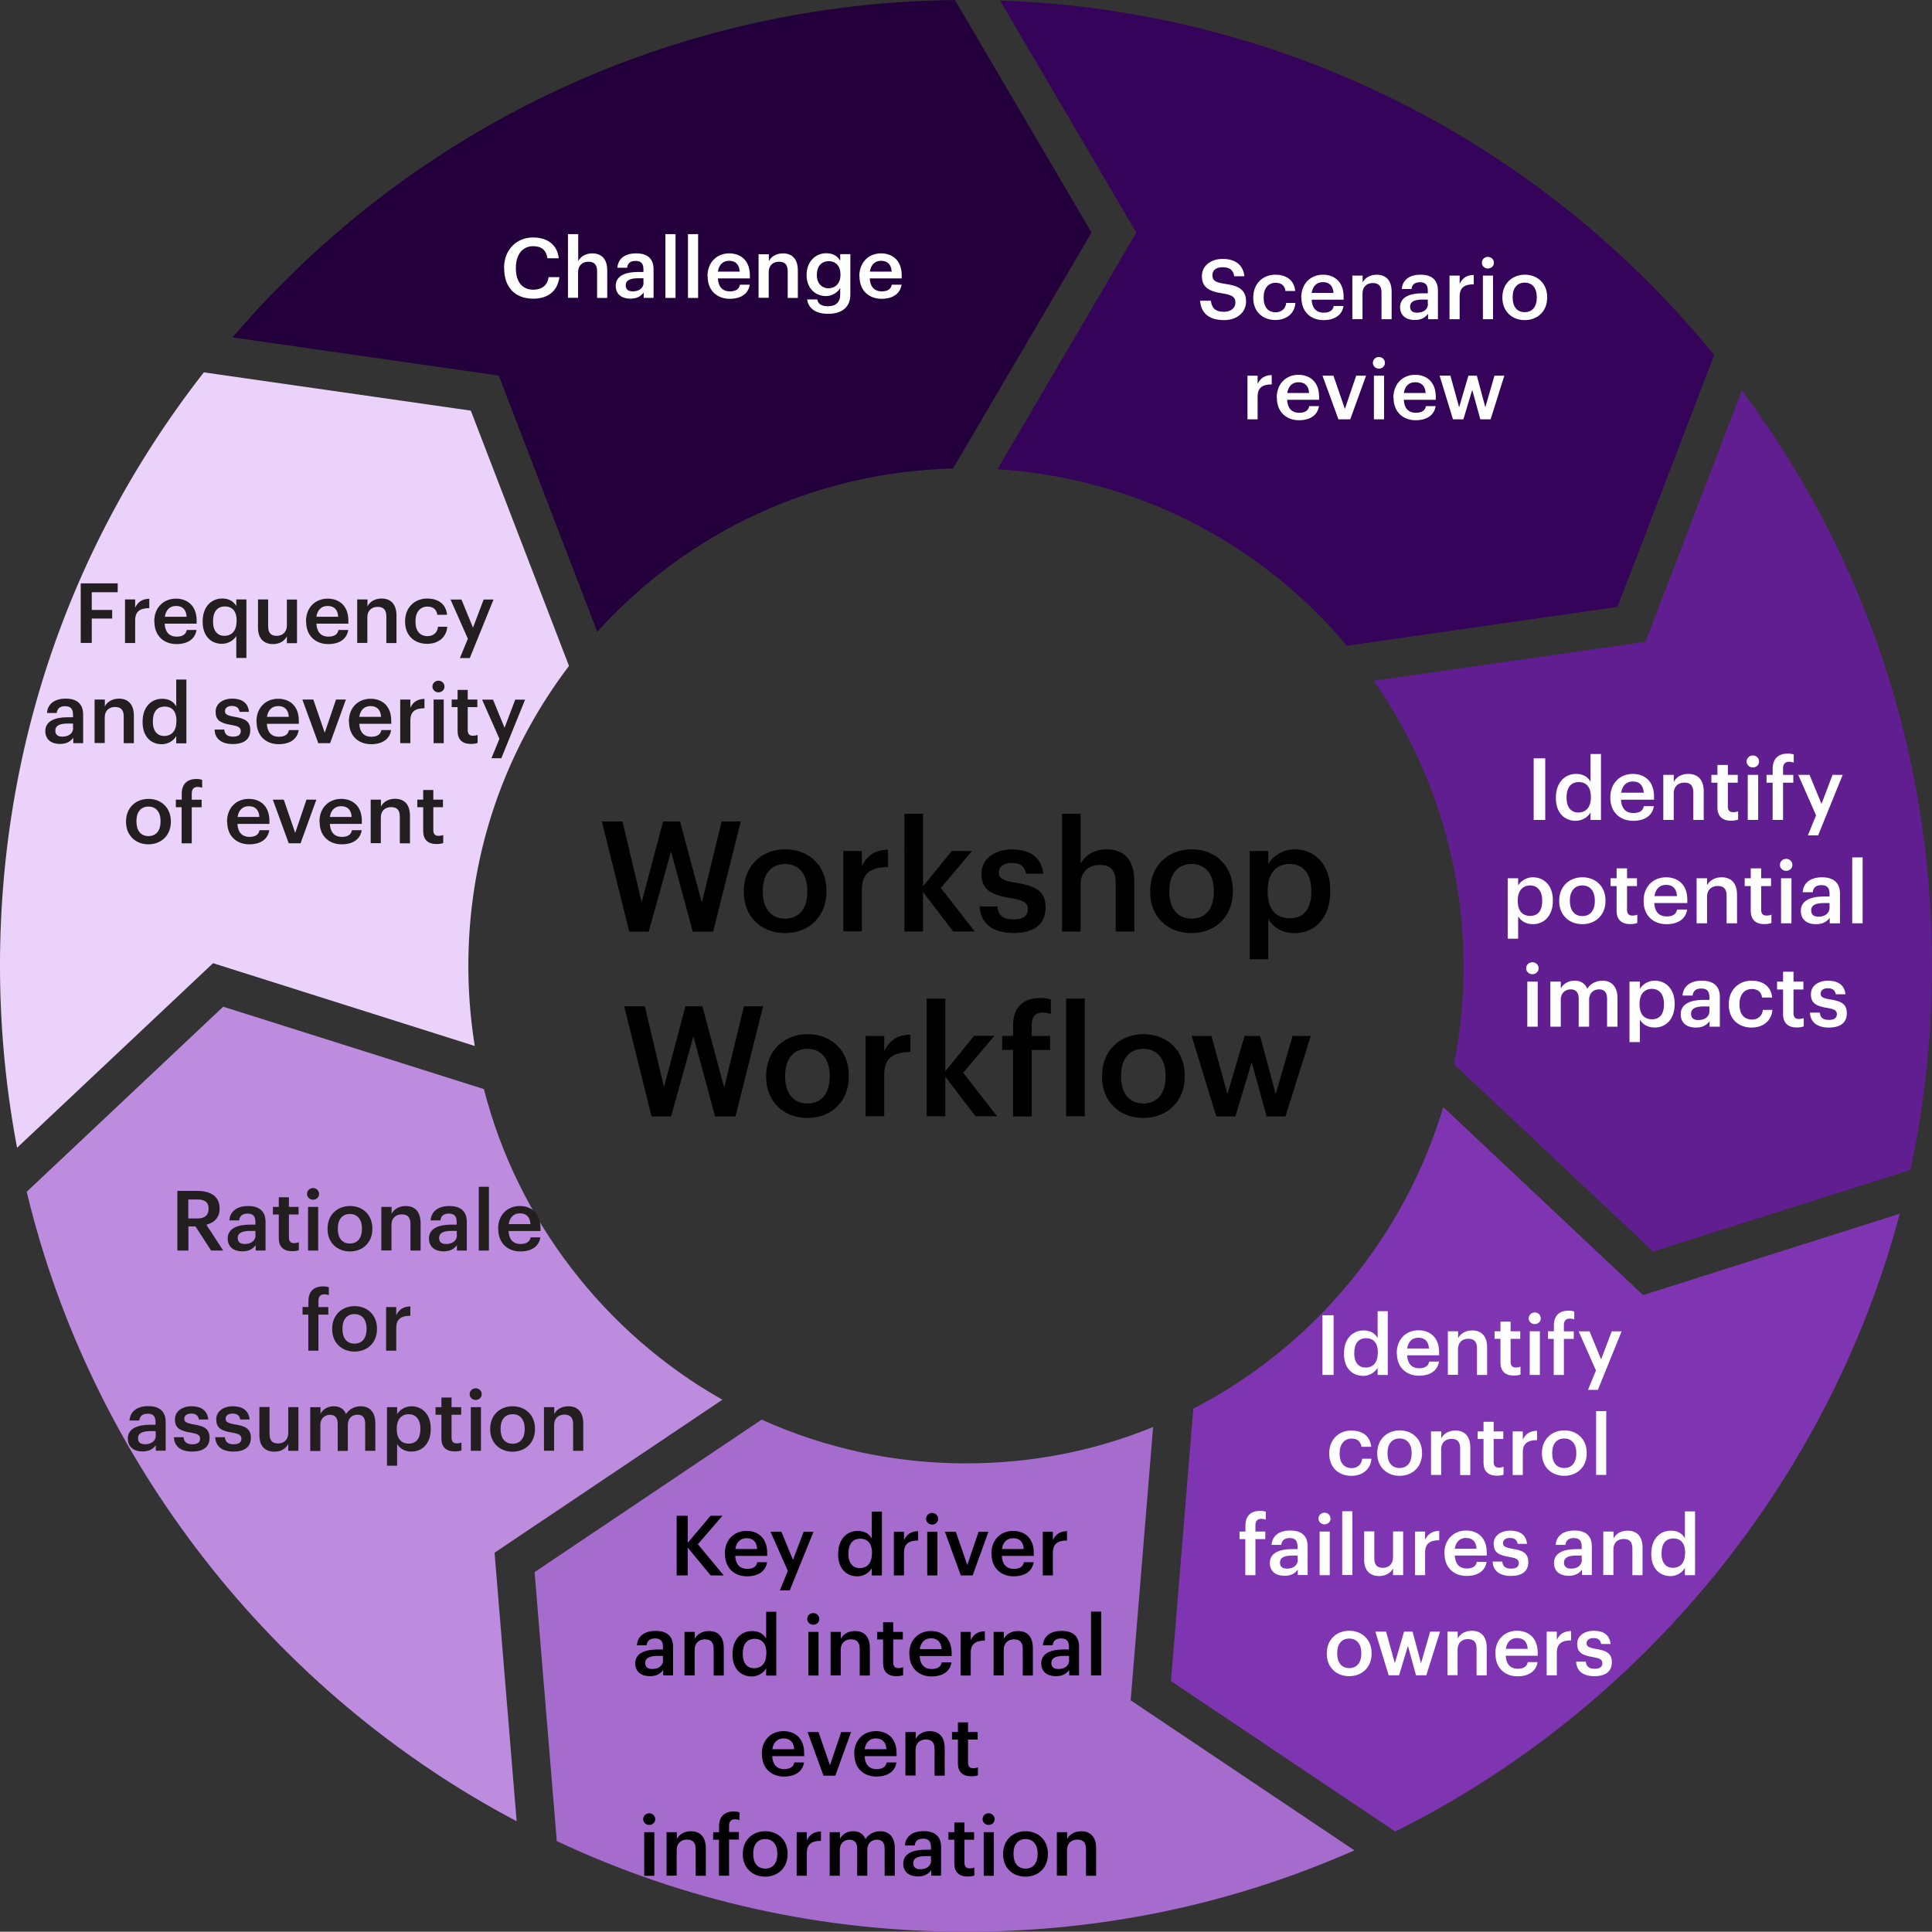
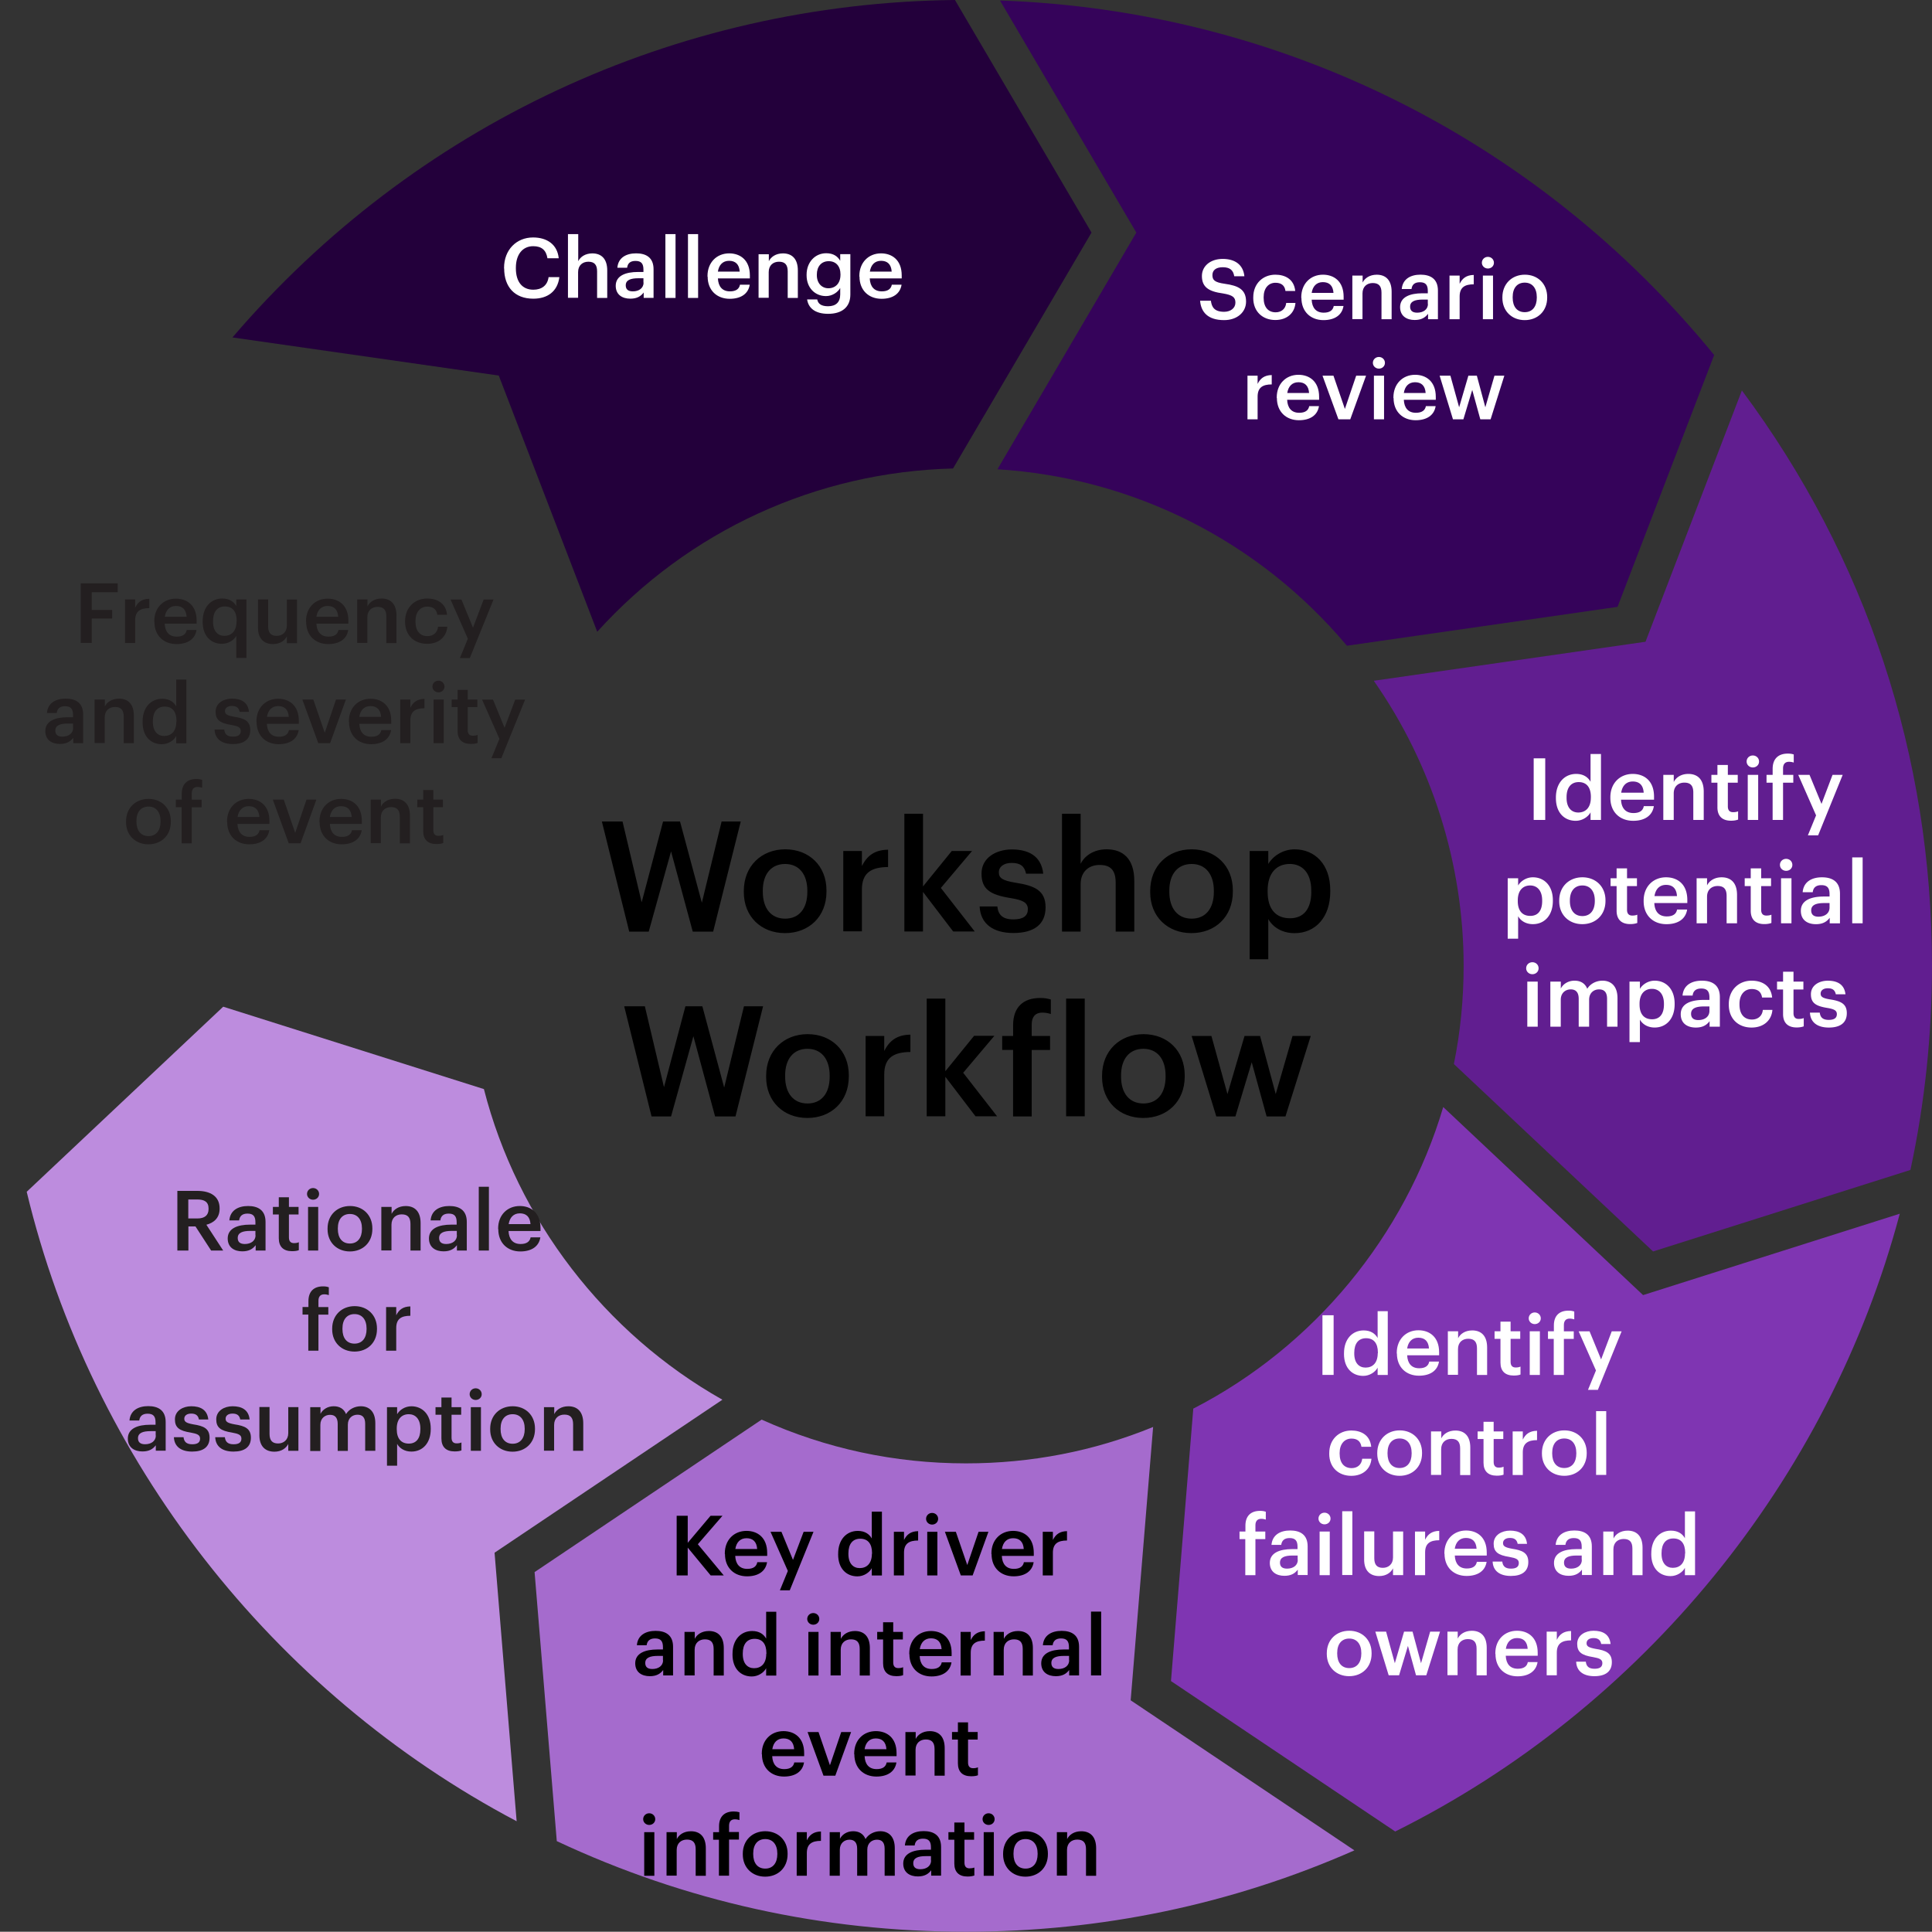
<svg xmlns="http://www.w3.org/2000/svg" id="Layer_1" data-name="Layer 1" viewBox="0 0 874.63 874.51">
  <rect x="0" y="0" width="874.63" height="874.51" fill="#333333" stroke="none" />
  <defs>
    <style>.cls-3{fill:#fff}.cls-8{fill:#231f20}</style>
  </defs>
  <path d="M743.09 402.36h3.55v22.36h-3.55v-22.36Z" class="cls-3" />
  <g>
    <path d="m609.66 292.34 122.61-17.61 43.75-114.01C695.78 62.47 578.86 4.59 452.71.23l61.71 105.06-62.87 107.15c61.48 3.84 118.25 32.37 158.17 79.84l-.06.06Z" style="fill:#35035a" />
    <path d="m788.57 176.76-43.64 113.77-123.01 17.66c26.32 37.65 40.68 82.92 40.68 129.06 0 14.93-1.45 29.87-4.42 44.45l90.18 84.84 116.5-36.9c6.51-30.22 9.76-61.24 9.76-92.39 0-95.06-29.69-184.78-86.06-260.49Z" style="fill:#611e90" />
    <path d="m540.22 637.61-10.11 123.42 101.51 68.1c112.09-55.72 196.4-159.21 228.42-279.67L743.83 586.3l-90.47-85.13c-17.32 58.4-58.63 108.49-113.08 136.49l-.06-.06Z" style="fill:#7f35b2" />
    <path d="M225.8 170.02 270.37 286c41.37-45.73 99.13-72.34 161.07-73.91l62.7-106.8L432.32 0C305.65 1.39 187.51 56.71 105.23 152.76l120.57 17.26Z" style="fill:#23003b" />
    <path d="m233.88 824.42-9.99-121.5 103.14-69.26c-53.23-30.04-92.86-81.47-107.96-140.62l-118.02-37.3-88.96 83.79c29.11 121.39 111.22 226.62 221.8 284.96v-.06Z" style="fill:#bd8cde" />
-     <path d="M92.33 168.51C31.9 245.91 0 338.71 0 437.26c0 27.66 2.61 55.26 7.73 82.34l88.73-83.56 118.48 37.48a227.886 227.886 0 0 1-2.91-36.2c0-49.62 15.75-96.52 45.56-135.85l-44.45-115.58-120.86-17.32.06-.06Z" style="fill:#ead2fb" />
    <path d="M522.09 645.98c-26.85 10.98-55.32 16.5-84.78 16.5-32.25 0-63.34-6.68-92.51-19.81L242.01 711.7l10.05 121.79c58.11 27.25 120.4 41.02 185.19 41.02 61.36 0 120.46-12.38 175.89-36.84l-101.28-67.93 10.17-123.83.06.06Z" style="fill:#a56bcd" />
    <path d="M272.35 371.89h9.47l8.66 36.61 9.7-36.61h7.67l9.88 36.78 8.95-36.78h8.66l-12.49 49.86h-9.24l-9.82-36.32-10.11 36.32h-8.83l-12.38-49.86h-.12ZM336.73 403.9v-.58c0-11.27 8.02-18.83 18.77-18.83s18.65 7.44 18.65 18.59v.58c0 11.39-8.02 18.77-18.77 18.77s-18.65-7.44-18.65-18.54Zm28.76-.17v-.46c0-7.5-3.78-12.14-10.05-12.14s-10.11 4.53-10.11 12.03v.58c0 7.44 3.72 12.14 10.11 12.14s10.05-4.65 10.05-12.14ZM381.76 385.25h8.43v6.8c2.32-4.59 5.69-7.32 11.85-7.38v7.84c-7.38.06-11.85 2.44-11.85 10.17v18.94h-8.43v-36.43.06ZM409.42 368.4h8.43v32.89l13.02-16.04h9.18l-14.12 16.73 15.34 19.7h-9.76l-13.66-17.9v17.9h-8.43V368.4ZM443.53 410.35h7.96c.41 3.72 2.32 5.87 7.26 5.87 4.53 0 6.57-1.63 6.57-4.65s-2.44-4.13-7.79-5c-9.65-1.51-13.19-4.24-13.19-11.1 0-7.32 6.86-10.92 13.66-10.92 7.44 0 13.36 2.79 14.29 10.98h-7.79c-.7-3.37-2.56-4.88-6.51-4.88-3.6 0-5.81 1.74-5.81 4.3s1.74 3.72 7.5 4.65c8.6 1.34 13.66 3.43 13.66 11.16s-5.23 11.62-14.58 11.62-14.93-4.3-15.28-12.09l.06.06ZM480.78 368.4h8.43v22.66c1.74-3.54 5.81-6.57 11.8-6.57 7.32 0 12.49 4.24 12.49 14.29v22.95h-8.43v-22.14c0-5.52-2.21-8.02-7.26-8.02-4.76 0-8.6 2.91-8.6 8.72v21.44h-8.43v-53.34ZM520.7 403.9v-.58c0-11.27 8.02-18.83 18.77-18.83s18.65 7.44 18.65 18.59v.58c0 11.39-8.02 18.77-18.77 18.77s-18.65-7.44-18.65-18.54Zm28.82-.17v-.46c0-7.5-3.78-12.14-10.05-12.14s-10.11 4.53-10.11 12.03v.58c0 7.44 3.72 12.14 10.11 12.14s10.05-4.65 10.05-12.14ZM565.73 385.25h8.43v5.87c2.03-3.49 6.57-6.62 11.91-6.62 9.12 0 16.15 6.74 16.15 18.54v.58c0 11.68-6.74 18.83-16.15 18.83-5.81 0-9.94-2.85-11.91-6.39v18.19h-8.43v-48.98Zm27.89 18.48v-.58c0-8.08-4.18-12.03-9.7-12.03-5.87 0-10.05 3.95-10.05 12.03v.58c0 8.14 3.95 11.97 10.11 11.97s9.65-4.18 9.65-11.97ZM282.46 455.56h9.47l8.66 36.61 9.7-36.61h7.67l9.88 36.78 8.95-36.78h8.66l-12.49 49.86h-9.24l-9.82-36.32-10.11 36.32h-8.83l-12.38-49.86h-.12ZM346.84 487.58V487c0-11.27 8.02-18.83 18.77-18.83s18.65 7.44 18.65 18.59v.58c0 11.39-8.02 18.77-18.77 18.77s-18.65-7.44-18.65-18.54Zm28.76-.18v-.46c0-7.5-3.78-12.14-10.05-12.14s-10.11 4.53-10.11 12.03v.58c0 7.44 3.72 12.14 10.11 12.14s10.05-4.65 10.05-12.14ZM391.87 468.98h8.43v6.8c2.32-4.59 5.69-7.32 11.85-7.38v7.84c-7.38.06-11.85 2.44-11.85 10.17v18.94h-8.43v-36.43.06ZM419.53 452.07h8.43v32.89l13.02-16.04h9.18l-14.12 16.73 15.34 19.7h-9.76l-13.66-17.9v17.9h-8.43v-53.28ZM458.64 475.32h-4.94v-6.33h4.94v-4.88c0-8.02 4.47-12.32 12.26-12.32 2.03 0 3.25.23 4.82.7v6.57c-.99-.35-2.32-.64-3.84-.64-3.43 0-4.82 2.21-4.82 5.35V469h8.31v6.33h-8.31v30.1h-8.43v-30.1ZM482.64 452.07h8.43v53.28h-8.43v-53.28ZM498.91 487.58V487c0-11.27 8.02-18.83 18.77-18.83s18.65 7.44 18.65 18.59v.58c0 11.39-8.02 18.77-18.77 18.77s-18.65-7.44-18.65-18.54Zm28.76-.18v-.46c0-7.5-3.78-12.14-10.05-12.14s-10.11 4.53-10.11 12.03v.58c0 7.44 3.72 12.14 10.11 12.14s10.05-4.65 10.05-12.14ZM539.41 468.98h9.01l7.26 26.32 7.73-26.32h7.03l7.09 26.32 7.61-26.32h8.25l-11.45 36.43h-8.54l-6.74-24.52-7.38 24.52h-8.66l-11.16-36.43h-.06Z" />
    <path d="M228.19 121.56v-.29c0-8.14 5.58-13.77 13.13-13.77 6.22 0 10.98 3.08 11.62 9.41h-5.11c-.58-3.6-2.56-5.46-6.45-5.46-4.76 0-7.84 3.72-7.84 9.76v.29c0 6.1 2.91 9.65 7.9 9.65 3.72 0 6.39-1.86 6.91-5.69h4.88c-.81 6.51-5.4 9.76-11.8 9.76-8.48 0-13.19-5.4-13.19-13.71l-.06.06ZM257.18 105.99h4.59v12.26c.93-1.92 3.14-3.54 6.39-3.54 3.95 0 6.74 2.32 6.74 7.73v12.43h-4.59v-12.03c0-2.96-1.22-4.36-3.95-4.36-2.56 0-4.65 1.57-4.65 4.71v11.62h-4.59v-28.88l.06.06ZM278.74 129.4c0-4.59 4.47-6.28 10.11-6.28h2.44v-1.05c0-2.67-.93-3.95-3.6-3.95-2.38 0-3.54 1.1-3.78 3.08h-4.42c.35-4.59 4.07-6.51 8.48-6.51s7.9 1.8 7.9 7.21v12.96h-4.47v-2.44c-1.28 1.69-3.02 2.79-6.04 2.79-3.6 0-6.62-1.74-6.62-5.87v.06Zm12.55-1.45v-1.98h-2.32c-3.49 0-5.69.81-5.69 3.2 0 1.69.93 2.73 3.2 2.73 2.79 0 4.88-1.45 4.88-4.01l-.06.06ZM301.23 105.99h4.59v28.88h-4.59v-28.88ZM311.45 105.99h4.59v28.88h-4.59v-28.88ZM320.29 125.22v-.29c0-6.1 4.18-10.23 9.82-10.23 4.88 0 9.36 2.91 9.36 9.99v1.34H325c.17 3.72 2.03 5.87 5.46 5.87 2.73 0 4.18-1.1 4.53-3.02h4.42c-.64 4.13-4.01 6.39-9.06 6.39-5.81 0-9.99-3.84-9.99-10.05h-.06Zm14.58-2.27c-.23-3.37-1.98-4.88-4.82-4.88s-4.59 1.86-5.06 4.88h9.88ZM343.47 115.11h4.59v3.14c.93-1.92 3.14-3.54 6.39-3.54 3.95 0 6.74 2.32 6.74 7.73v12.43h-4.59v-12.03c0-2.96-1.22-4.36-3.95-4.36-2.56 0-4.65 1.57-4.65 4.71v11.62h-4.59v-19.76l.06.06ZM365.38 135.56h4.59c.35 1.98 1.86 3.08 4.88 3.08 3.54 0 5.52-1.8 5.52-5.35v-2.91c-1.1 1.92-3.54 3.66-6.45 3.66-4.94 0-8.77-3.72-8.77-9.41v-.29c0-5.58 3.78-9.7 8.89-9.7 3.25 0 5.23 1.45 6.33 3.43v-3.02h4.59v18.3c0 5.81-3.95 8.72-10.05 8.72s-9.01-2.79-9.53-6.57v.06Zm15.11-11.04v-.29c0-3.72-2.03-5.99-5.35-5.99s-5.35 2.44-5.35 6.04v.29c0 3.66 2.27 5.93 5.23 5.93 3.2 0 5.46-2.27 5.46-6.04v.06ZM389.03 125.22v-.29c0-6.1 4.18-10.23 9.82-10.23 4.88 0 9.36 2.91 9.36 9.99v1.34h-14.47c.17 3.72 2.03 5.87 5.46 5.87 2.73 0 4.18-1.1 4.53-3.02h4.42c-.64 4.13-4.01 6.39-9.06 6.39-5.81 0-9.99-3.84-9.99-10.05h-.06Zm14.64-2.27c-.23-3.37-1.98-4.88-4.82-4.88s-4.59 1.86-5.06 4.88h9.88ZM543.36 136.15h4.82c.35 2.73 1.45 5 5.99 5 2.96 0 5.11-1.69 5.11-4.13s-1.22-3.43-5.64-4.18c-6.45-.87-9.53-2.85-9.53-7.9 0-4.42 3.78-7.73 9.41-7.73s9.3 2.67 9.82 7.84h-4.59c-.46-2.85-2.09-4.07-5.23-4.07s-4.65 1.45-4.65 3.54c0 2.21.93 3.31 5.58 3.95 6.33.87 9.65 2.67 9.65 8.08 0 4.71-3.95 8.37-9.94 8.37-7.38 0-10.46-3.66-10.87-8.77h.06ZM567.36 134.87v-.29c0-6.28 4.47-10.23 9.99-10.23 4.36 0 8.48 1.98 9.01 7.38h-4.42c-.35-2.67-2.09-3.72-4.53-3.72-3.14 0-5.35 2.44-5.35 6.51v.29c0 4.3 2.09 6.57 5.46 6.57 2.44 0 4.47-1.45 4.76-4.24h4.18c-.35 4.53-3.78 7.73-9.12 7.73-5.64 0-9.99-3.72-9.99-9.99ZM589.09 134.87v-.29c0-6.1 4.18-10.23 9.82-10.23 4.88 0 9.36 2.91 9.36 9.99v1.34H593.8c.17 3.72 2.03 5.87 5.46 5.87 2.73 0 4.18-1.1 4.53-3.02h4.42c-.64 4.13-4.01 6.39-9.06 6.39-5.81 0-9.99-3.84-9.99-10.05h-.06Zm14.59-2.27c-.23-3.37-1.98-4.88-4.82-4.88s-4.59 1.86-5.06 4.88h9.88ZM612.28 124.76h4.59v3.14c.93-1.92 3.14-3.54 6.39-3.54 3.95 0 6.74 2.32 6.74 7.73v12.43h-4.59v-12.03c0-2.96-1.22-4.36-3.95-4.36-2.56 0-4.65 1.57-4.65 4.71v11.62h-4.59V124.7l.06.06ZM633.83 139.05c0-4.59 4.47-6.28 10.11-6.28h2.44v-1.05c0-2.67-.93-3.95-3.6-3.95-2.38 0-3.54 1.1-3.78 3.08h-4.42c.41-4.59 4.07-6.51 8.48-6.51s7.9 1.8 7.9 7.21v12.96h-4.47v-2.44c-1.28 1.69-3.02 2.79-6.04 2.79-3.6 0-6.62-1.74-6.62-5.87v.06Zm12.55-1.45v-1.98h-2.32c-3.49 0-5.69.81-5.69 3.2 0 1.69.93 2.73 3.2 2.73 2.79 0 4.88-1.45 4.88-4.01l-.06.06ZM656.2 124.76h4.59v3.72c1.22-2.5 3.08-3.95 6.39-4.01v4.24c-4.01 0-6.39 1.34-6.39 5.52v10.28h-4.59v-19.76ZM670.85 118.95c0-1.51 1.22-2.67 2.73-2.67s2.73 1.16 2.73 2.67-1.22 2.61-2.73 2.61-2.73-1.16-2.73-2.61Zm.46 5.81h4.59v19.76h-4.59v-19.76ZM680.14 134.87v-.29c0-6.1 4.36-10.23 10.17-10.23s10.11 4.07 10.11 10.11v.29c0 6.16-4.36 10.17-10.17 10.17s-10.11-4.07-10.11-10.05Zm15.58-.06v-.29c0-4.07-2.03-6.57-5.46-6.57s-5.46 2.44-5.46 6.51v.29c0 4.07 1.98 6.57 5.46 6.57s5.46-2.56 5.46-6.57v.06ZM564.74 170.08h4.59v3.72c1.22-2.5 3.08-3.95 6.39-4.01v4.24c-4.01 0-6.39 1.34-6.39 5.52v10.28h-4.59v-19.76ZM577.99 180.19v-.29c0-6.1 4.18-10.23 9.82-10.23 4.88 0 9.36 2.91 9.36 9.99V181H582.7c.17 3.72 2.03 5.87 5.46 5.87 2.73 0 4.18-1.1 4.53-3.02h4.42c-.64 4.13-4.01 6.39-9.06 6.39-5.81 0-9.99-3.84-9.99-10.05H578Zm14.64-2.27c-.23-3.37-1.98-4.88-4.82-4.88s-4.59 1.86-5.06 4.88h9.88ZM598.79 170.08h4.88l5.17 15.05 5.11-15.05h4.47l-7.15 19.76h-5.35l-7.21-19.76h.06ZM621.51 164.27c0-1.51 1.22-2.67 2.73-2.67s2.73 1.16 2.73 2.67-1.22 2.61-2.73 2.61-2.73-1.16-2.73-2.61Zm.47 5.81h4.59v19.76h-4.59v-19.76ZM630.81 180.19v-.29c0-6.1 4.18-10.23 9.82-10.23 4.88 0 9.36 2.91 9.36 9.99V181h-14.47c.17 3.72 2.03 5.87 5.46 5.87 2.73 0 4.18-1.1 4.53-3.02h4.42c-.64 4.13-4.01 6.39-9.06 6.39-5.81 0-9.99-3.84-9.99-10.05h-.06Zm14.59-2.27c-.23-3.37-1.98-4.88-4.82-4.88s-4.59 1.86-5.06 4.88h9.88ZM651.73 170.08h4.88l3.95 14.29 4.18-14.29h3.84l3.84 14.29 4.13-14.29h4.47l-6.22 19.76h-4.65l-3.66-13.31-4.01 13.31h-4.71l-6.04-19.76ZM598.68 595.42h5.06v27.02h-5.06v-27.02ZM608.44 612.86v-.29c0-6.28 3.72-10.28 8.89-10.28 3.2 0 5.23 1.45 6.33 3.43v-12.14h4.59v28.88h-4.59v-3.31c-1.05 1.98-3.6 3.72-6.51 3.72-4.94 0-8.72-3.49-8.72-9.94v-.06Zm15.34-.24v-.29c0-4.36-1.98-6.51-5.35-6.51s-5.35 2.32-5.35 6.62v.29c0 4.36 2.21 6.39 5.11 6.39 3.2 0 5.52-2.09 5.52-6.51h.06ZM632.32 612.74v-.29c0-6.1 4.18-10.23 9.82-10.23 4.88 0 9.36 2.91 9.36 9.99v1.34h-14.47c.17 3.72 2.03 5.87 5.46 5.87 2.73 0 4.18-1.1 4.53-3.02h4.42c-.64 4.13-4.01 6.39-9.06 6.39-5.81 0-9.99-3.84-9.99-10.05h-.06Zm14.59-2.27c-.23-3.37-1.98-4.88-4.82-4.88s-4.59 1.86-5.06 4.88h9.88ZM655.51 602.69h4.59v3.14c.93-1.92 3.14-3.54 6.39-3.54 3.95 0 6.74 2.32 6.74 7.73v12.43h-4.59v-12.03c0-2.96-1.22-4.36-3.95-4.36-2.56 0-4.65 1.57-4.65 4.71v11.62h-4.59v-19.76l.06.06ZM679.27 616.92v-10.81h-2.67v-3.43h2.67v-4.36h4.59v4.36h4.36v3.43h-4.36v10.4c0 1.74.81 2.56 2.27 2.56.93 0 1.57-.12 2.21-.41v3.6c-.7.29-1.69.46-3.08.46-3.95 0-5.99-2.09-5.99-5.87v.06ZM692.06 596.82c0-1.51 1.22-2.67 2.73-2.67s2.73 1.16 2.73 2.67-1.22 2.61-2.73 2.61-2.73-1.16-2.73-2.61Zm.46 5.87h4.59v19.76h-4.59v-19.76ZM703.45 606.12h-2.67v-3.43h2.67v-2.67c0-4.36 2.44-6.68 6.62-6.68 1.1 0 1.8.12 2.61.41v3.54c-.52-.17-1.22-.35-2.09-.35-1.86 0-2.61 1.22-2.61 2.91v2.85h4.47v3.43h-4.47v16.33h-4.59v-16.33h.06ZM722.5 620.41l-7.84-17.72h4.94l5.23 12.73 4.82-12.73h4.47l-10.75 26.5h-4.47l3.6-8.77ZM601.76 658.12v-.29c0-6.28 4.47-10.23 9.99-10.23 4.36 0 8.48 1.98 9.01 7.38h-4.42c-.41-2.67-2.09-3.72-4.53-3.72-3.14 0-5.35 2.44-5.35 6.51v.29c0 4.3 2.09 6.57 5.46 6.57 2.44 0 4.47-1.45 4.76-4.24h4.18c-.35 4.53-3.78 7.73-9.12 7.73-5.69 0-9.99-3.72-9.99-9.99ZM623.49 658.06v-.29c0-6.1 4.36-10.23 10.17-10.23s10.11 4.07 10.11 10.11v.29c0 6.16-4.36 10.17-10.17 10.17s-10.11-4.07-10.11-10.05Zm15.57-.05v-.23c0-4.07-2.03-6.57-5.46-6.57s-5.46 2.44-5.46 6.51v.29c0 4.07 1.98 6.57 5.46 6.57s5.46-2.56 5.46-6.57ZM647.89 648.01h4.59v3.14c.93-1.92 3.14-3.54 6.39-3.54 3.95 0 6.74 2.32 6.74 7.73v12.43h-4.59v-12.03c0-2.96-1.22-4.36-3.95-4.36-2.56 0-4.65 1.57-4.65 4.71v11.62h-4.59v-19.76l.06.06ZM671.6 662.25v-10.81h-2.67v-3.43h2.67v-4.36h4.59v4.36h4.36v3.43h-4.36v10.4c0 1.74.81 2.56 2.27 2.56.93 0 1.57-.12 2.21-.41v3.6c-.7.29-1.69.46-3.08.46-3.95 0-5.99-2.09-5.99-5.87v.06ZM684.79 648.01h4.59v3.72c1.22-2.5 3.08-3.95 6.45-4.01v4.24c-4.01 0-6.45 1.34-6.45 5.52v10.28h-4.59V648ZM698.04 658.06v-.29c0-6.1 4.36-10.23 10.17-10.23s10.11 4.07 10.11 10.11v.29c0 6.16-4.36 10.17-10.17 10.17s-10.11-4.07-10.11-10.05Zm15.57-.05v-.23c0-4.07-2.03-6.57-5.46-6.57s-5.46 2.44-5.46 6.51v.29c0 4.07 1.98 6.57 5.46 6.57s5.46-2.56 5.46-6.57ZM722.56 638.83h4.59v28.88h-4.59v-28.88ZM563.81 696.76h-2.67v-3.43h2.67v-2.67c0-4.36 2.44-6.68 6.62-6.68 1.1 0 1.8.12 2.61.41v3.54c-.52-.17-1.22-.35-2.09-.35-1.86 0-2.61 1.22-2.61 2.91v2.85h4.47v3.43h-4.47v16.33h-4.59v-16.33h.06ZM574.85 707.57c0-4.59 4.47-6.28 10.11-6.28h2.44v-1.05c0-2.67-.93-3.95-3.6-3.95-2.38 0-3.54 1.16-3.78 3.08h-4.42c.41-4.59 4.07-6.51 8.48-6.51s7.9 1.8 7.9 7.21v12.96h-4.47v-2.44c-1.28 1.69-3.02 2.79-6.04 2.79-3.6 0-6.62-1.74-6.62-5.87v.06Zm12.61-1.39v-1.98h-2.32c-3.49 0-5.69.81-5.69 3.2 0 1.69.93 2.73 3.2 2.73 2.79 0 4.88-1.45 4.88-4.01l-.06.06ZM596.88 687.47c0-1.51 1.22-2.67 2.73-2.67s2.73 1.16 2.73 2.67-1.22 2.61-2.73 2.61-2.73-1.16-2.73-2.61Zm.52 5.86h4.59v19.76h-4.59v-19.76ZM607.63 684.15h4.59v28.88h-4.59v-28.88ZM617.56 705.94v-12.67h4.59v12.14c0 2.96 1.22 4.36 3.89 4.36 2.44 0 4.59-1.57 4.59-4.71v-11.74h4.59v19.76h-4.59V710c-.99 1.92-3.08 3.49-6.28 3.49-3.89 0-6.8-2.21-6.8-7.5v-.06ZM640.57 693.33h4.59v3.72c1.22-2.5 3.08-3.95 6.39-4.01v4.24c-4.01 0-6.39 1.34-6.39 5.52v10.28h-4.59v-19.76ZM653.88 703.39v-.29c0-6.1 4.18-10.23 9.82-10.23 4.88 0 9.36 2.91 9.36 9.99v1.34h-14.47c.17 3.72 2.03 5.87 5.46 5.87 2.73 0 4.18-1.1 4.53-3.02H673c-.64 4.13-4.01 6.39-9.06 6.39-5.81 0-9.99-3.84-9.99-10.05h-.06Zm14.58-2.27c-.23-3.37-1.98-4.88-4.82-4.88s-4.59 1.86-5.06 4.88h9.88ZM675.79 706.93h4.3c.23 1.98 1.22 3.2 3.95 3.2 2.44 0 3.54-.87 3.54-2.56s-1.34-2.21-4.24-2.73c-5.23-.81-7.15-2.32-7.15-5.99 0-3.95 3.72-5.93 7.38-5.93 4.07 0 7.26 1.51 7.73 5.99h-4.24c-.35-1.8-1.39-2.67-3.49-2.67-1.98 0-3.14.93-3.14 2.32s.93 1.98 4.07 2.56c4.65.7 7.38 1.86 7.38 6.04s-2.85 6.28-7.9 6.28-8.08-2.32-8.25-6.51h.06ZM703.5 707.57c0-4.59 4.47-6.28 10.11-6.28h2.44v-1.05c0-2.67-.93-3.95-3.6-3.95-2.38 0-3.54 1.16-3.78 3.08h-4.42c.41-4.59 4.07-6.51 8.48-6.51s7.9 1.8 7.9 7.21v12.96h-4.47v-2.44c-1.28 1.69-3.02 2.79-6.04 2.79-3.6 0-6.62-1.74-6.62-5.87v.06Zm12.55-1.39v-1.98h-2.32c-3.49 0-5.69.81-5.69 3.2 0 1.69.93 2.73 3.2 2.73 2.79 0 4.88-1.45 4.88-4.01l-.06.06ZM725.87 693.33h4.59v3.14c.93-1.92 3.14-3.54 6.39-3.54 3.95 0 6.74 2.32 6.74 7.73v12.43H739v-12.03c0-2.96-1.22-4.36-3.95-4.36-2.56 0-4.65 1.57-4.65 4.71v11.62h-4.59v-19.76l.06.06ZM747.55 703.5v-.29c0-6.28 3.72-10.28 8.89-10.28 3.2 0 5.23 1.45 6.33 3.43v-12.14h4.59v28.88h-4.59v-3.31c-1.05 1.98-3.6 3.72-6.51 3.72-4.94 0-8.72-3.49-8.72-9.94v-.06Zm15.34-.23v-.29c0-4.36-1.98-6.51-5.35-6.51s-5.35 2.32-5.35 6.62v.29c0 4.36 2.21 6.39 5.11 6.39 3.2 0 5.52-2.09 5.52-6.51h.06ZM600.65 748.71v-.29c0-6.1 4.36-10.17 10.17-10.17s10.11 4.07 10.11 10.11v.29c0 6.16-4.36 10.17-10.17 10.17s-10.11-4.07-10.11-10.05v-.06Zm15.63-.06v-.29c0-4.07-2.03-6.57-5.46-6.57s-5.46 2.44-5.46 6.51v.29c0 4.07 1.98 6.57 5.46 6.57s5.46-2.56 5.46-6.57v.06ZM622.62 738.66h4.88l3.95 14.29 4.18-14.29h3.84l3.84 14.29 4.13-14.29h4.47l-6.22 19.76h-4.65l-3.66-13.31-4.01 13.31h-4.71l-6.04-19.76ZM655.33 738.66h4.59v3.14c.93-1.92 3.14-3.54 6.39-3.54 3.95 0 6.74 2.32 6.74 7.73v12.43h-4.59v-12.03c0-2.96-1.22-4.36-3.95-4.36-2.56 0-4.65 1.57-4.65 4.71v11.62h-4.59V738.6l.06.06ZM676.95 748.71v-.29c0-6.1 4.18-10.17 9.82-10.17 4.88 0 9.36 2.91 9.36 9.99v1.34h-14.47c.17 3.72 2.03 5.87 5.46 5.87 2.73 0 4.18-1.1 4.53-3.02h4.42c-.64 4.13-4.01 6.45-9.06 6.45-5.81 0-9.99-3.84-9.99-10.05l-.06-.12Zm14.64-2.27c-.23-3.37-1.98-4.88-4.82-4.88s-4.59 1.86-5.06 4.88h9.88ZM700.19 738.66h4.59v3.72c1.22-2.5 3.08-3.95 6.45-4.01v4.24c-4.01 0-6.45 1.34-6.45 5.52v10.28h-4.59v-19.76ZM713.61 752.26h4.3c.23 1.98 1.22 3.2 3.95 3.2 2.44 0 3.54-.87 3.54-2.56s-1.34-2.21-4.24-2.73c-5.23-.81-7.15-2.32-7.15-5.99 0-3.95 3.72-5.93 7.38-5.93 4.07 0 7.26 1.51 7.73 5.99h-4.24c-.35-1.8-1.39-2.67-3.49-2.67-1.98 0-3.14.93-3.14 2.32s.93 1.98 4.07 2.56c4.65.7 7.38 1.86 7.38 6.04s-2.85 6.33-7.9 6.33-8.08-2.32-8.25-6.51l.06-.06Z" class="cls-3" />
    <path d="M306.34 686.19h5v12.26l10.34-12.26h5.4l-11.16 12.9 11.74 14.12h-5.93l-10.4-12.61v12.61h-5v-27.02ZM328.13 703.5v-.29c0-6.1 4.18-10.17 9.82-10.17 4.88 0 9.36 2.91 9.36 9.99v1.34h-14.47c.17 3.72 2.03 5.87 5.46 5.87 2.73 0 4.18-1.1 4.53-3.02h4.42c-.64 4.13-4.01 6.39-9.06 6.39-5.81 0-9.99-3.84-9.99-10.05l-.06-.06Zm14.64-2.26c-.23-3.37-1.98-4.88-4.82-4.88s-4.59 1.86-5.06 4.88h9.88ZM356.66 711.17l-7.84-17.72h4.94l5.23 12.73 4.82-12.73h4.47l-10.75 26.5h-4.47l3.6-8.77ZM379.44 703.62v-.29c0-6.28 3.72-10.28 8.89-10.28 3.2 0 5.23 1.45 6.33 3.43v-12.14h4.59v28.88h-4.59v-3.31c-1.05 1.98-3.6 3.72-6.51 3.72-4.94 0-8.72-3.49-8.72-9.94v-.06Zm15.34-.23v-.29c0-4.36-1.98-6.51-5.35-6.51s-5.35 2.32-5.35 6.62v.29c0 4.36 2.21 6.39 5.11 6.39 3.2 0 5.52-2.09 5.52-6.51h.06ZM404.66 693.45h4.59v3.72c1.22-2.5 3.08-3.95 6.39-4.01v4.24c-4.01 0-6.39 1.34-6.39 5.52v10.28h-4.59v-19.76ZM419.24 687.58c0-1.51 1.22-2.67 2.73-2.67s2.73 1.16 2.73 2.67-1.22 2.61-2.73 2.61-2.73-1.16-2.73-2.61Zm.53 5.87h4.59v19.76h-4.59v-19.76ZM427.84 693.45h4.88l5.17 15.05 5.11-15.05h4.47l-7.15 19.76h-5.35l-7.21-19.76h.06ZM448.82 703.5v-.29c0-6.1 4.18-10.17 9.82-10.17 4.88 0 9.36 2.91 9.36 9.99v1.34h-14.47c.17 3.72 2.03 5.87 5.46 5.87 2.73 0 4.18-1.1 4.53-3.02h4.42c-.64 4.13-4.01 6.39-9.06 6.39-5.81 0-9.99-3.84-9.99-10.05l-.06-.06Zm14.64-2.26c-.23-3.37-1.98-4.88-4.82-4.88s-4.59 1.86-5.06 4.88h9.88ZM472.06 693.45h4.59v3.72c1.22-2.5 3.08-3.95 6.39-4.01v4.24c-4.01 0-6.39 1.34-6.39 5.52v10.28h-4.59v-19.76ZM287.57 753.01c0-4.59 4.47-6.28 10.11-6.28h2.44v-1.05c0-2.67-.93-3.95-3.6-3.95-2.38 0-3.54 1.16-3.78 3.08h-4.42c.35-4.59 4.07-6.51 8.48-6.51s7.9 1.8 7.9 7.21v12.96h-4.47v-2.44c-1.28 1.69-3.02 2.79-6.04 2.79-3.6 0-6.62-1.74-6.62-5.87v.06Zm12.55-1.39v-1.98h-2.32c-3.49 0-5.69.81-5.69 3.2 0 1.69.93 2.73 3.2 2.73 2.79 0 4.88-1.45 4.88-4.01l-.06.06ZM309.94 738.77h4.59v3.14c.93-1.92 3.14-3.54 6.39-3.54 3.95 0 6.74 2.32 6.74 7.73v12.43h-4.59V746.5c0-2.96-1.22-4.36-3.95-4.36-2.56 0-4.65 1.57-4.65 4.71v11.62h-4.59v-19.76l.06.06ZM331.62 748.94v-.29c0-6.28 3.72-10.28 8.89-10.28 3.2 0 5.23 1.45 6.33 3.43v-12.14h4.59v28.88h-4.59v-3.31c-1.05 1.98-3.6 3.72-6.51 3.72-4.94 0-8.72-3.49-8.72-9.94v-.06Zm15.34-.23v-.29c0-4.36-1.98-6.51-5.35-6.51s-5.35 2.32-5.35 6.62v.29c0 4.36 2.21 6.39 5.11 6.39 3.2 0 5.52-2.09 5.52-6.51h.06ZM365.44 732.91c0-1.51 1.22-2.67 2.73-2.67s2.73 1.16 2.73 2.67-1.22 2.61-2.73 2.61-2.73-1.16-2.73-2.61Zm.52 5.86h4.59v19.76h-4.59v-19.76ZM376.07 738.77h4.59v3.14c.93-1.92 3.14-3.54 6.39-3.54 3.95 0 6.74 2.32 6.74 7.73v12.43h-4.59V746.5c0-2.96-1.22-4.36-3.95-4.36-2.56 0-4.65 1.57-4.65 4.71v11.62h-4.59v-19.76l.06.06ZM399.78 753.01V742.2h-2.67v-3.43h2.67v-4.36h4.59v4.36h4.36v3.43h-4.36v10.4c0 1.74.81 2.56 2.27 2.56.93 0 1.57-.12 2.21-.41v3.6c-.7.29-1.69.46-3.08.46-3.95 0-5.99-2.09-5.99-5.87v.06ZM411.63 748.83v-.29c0-6.1 4.18-10.17 9.82-10.17 4.88 0 9.36 2.91 9.36 9.99v1.34h-14.47c.17 3.72 2.03 5.87 5.46 5.87 2.73 0 4.18-1.1 4.53-3.02h4.42c-.64 4.13-4.01 6.39-9.06 6.39-5.81 0-9.99-3.84-9.99-10.05l-.06-.06Zm14.64-2.27c-.23-3.37-1.98-4.88-4.82-4.88s-4.59 1.86-5.06 4.88h9.88ZM434.87 738.77h4.59v3.72c1.22-2.5 3.08-3.95 6.39-4.01v4.24c-4.01 0-6.39 1.34-6.39 5.52v10.28h-4.59v-19.76ZM449.87 738.77h4.59v3.14c.93-1.92 3.14-3.54 6.39-3.54 3.95 0 6.74 2.32 6.74 7.73v12.43H463V746.5c0-2.96-1.22-4.36-3.95-4.36-2.56 0-4.65 1.57-4.65 4.71v11.62h-4.59v-19.76l.06.06ZM471.37 753.01c0-4.59 4.47-6.28 10.11-6.28h2.44v-1.05c0-2.67-.93-3.95-3.6-3.95-2.38 0-3.54 1.16-3.78 3.08h-4.42c.35-4.59 4.07-6.51 8.48-6.51s7.9 1.8 7.9 7.21v12.96h-4.47v-2.44c-1.28 1.69-3.02 2.79-6.04 2.79-3.6 0-6.62-1.74-6.62-5.87v.06Zm12.6-1.39v-1.98h-2.32c-3.49 0-5.69.81-5.69 3.2 0 1.69.93 2.73 3.2 2.73 2.79 0 4.88-1.45 4.88-4.01l-.06.06ZM493.91 729.59h4.59v28.88h-4.59v-28.88ZM344.87 794.15v-.29c0-6.1 4.18-10.17 9.82-10.17 4.88 0 9.36 2.91 9.36 9.99v1.34h-14.47c.17 3.72 2.03 5.87 5.46 5.87 2.73 0 4.18-1.1 4.53-3.02h4.42c-.64 4.13-4.01 6.39-9.06 6.39-5.81 0-9.99-3.84-9.99-10.05l-.06-.06Zm14.64-2.27c-.23-3.37-1.98-4.88-4.82-4.88s-4.59 1.86-5.06 4.88h9.88ZM365.67 784.1h4.88l5.17 15.05 5.11-15.05h4.47l-7.15 19.76h-5.35l-7.21-19.76h.06ZM386.7 794.15v-.29c0-6.1 4.18-10.17 9.82-10.17 4.88 0 9.36 2.91 9.36 9.99v1.34h-14.47c.17 3.72 2.03 5.87 5.46 5.87 2.73 0 4.18-1.1 4.53-3.02h4.42c-.64 4.13-4.01 6.39-9.06 6.39-5.81 0-9.99-3.84-9.99-10.05l-.06-.06Zm14.59-2.27c-.23-3.37-1.98-4.88-4.82-4.88s-4.59 1.86-5.06 4.88h9.88ZM409.95 784.1h4.59v3.14c.93-1.92 3.14-3.54 6.39-3.54 3.95 0 6.74 2.32 6.74 7.73v12.43h-4.59v-12.03c0-2.96-1.22-4.36-3.95-4.36-2.56 0-4.65 1.57-4.65 4.71v11.62h-4.59v-19.76l.06.06ZM433.65 798.33v-10.81h-2.67v-3.43h2.67v-4.36h4.59v4.36h4.36v3.43h-4.36v10.4c0 1.74.81 2.56 2.27 2.56.93 0 1.57-.12 2.21-.41v3.6c-.7.29-1.69.46-3.08.46-3.95 0-5.99-2.09-5.99-5.87v.06ZM291.17 823.55c0-1.51 1.22-2.67 2.73-2.67s2.73 1.16 2.73 2.67-1.22 2.61-2.73 2.61-2.73-1.16-2.73-2.61Zm.47 5.87h4.59v19.76h-4.59v-19.76ZM301.81 829.42h4.59v3.14c.93-1.92 3.14-3.54 6.39-3.54 3.95 0 6.74 2.32 6.74 7.73v12.43h-4.59v-12.03c0-2.96-1.22-4.36-3.95-4.36-2.56 0-4.65 1.57-4.65 4.71v11.62h-4.59v-19.76l.06.06ZM325.52 832.85h-2.67v-3.43h2.67v-2.67c0-4.36 2.44-6.68 6.62-6.68 1.1 0 1.8.12 2.61.35v3.54c-.52-.17-1.22-.35-2.09-.35-1.86 0-2.61 1.22-2.61 2.91v2.85h4.47v3.43h-4.47v16.33h-4.59V832.8l.06.06ZM336.27 839.47v-.29c0-6.1 4.36-10.17 10.17-10.17s10.11 4.07 10.11 10.11v.29c0 6.16-4.36 10.17-10.17 10.17s-10.11-4.07-10.11-10.05v-.06Zm15.63-.05v-.29c0-4.07-2.03-6.57-5.46-6.57s-5.46 2.44-5.46 6.51v.29c0 4.07 1.98 6.57 5.46 6.57s5.46-2.56 5.46-6.57v.06ZM360.67 829.42h4.59v3.72c1.22-2.5 3.08-3.95 6.39-4.01v4.24c-4.01 0-6.39 1.34-6.39 5.52v10.28h-4.59v-19.76ZM375.66 829.42h4.59v3.02c.93-1.86 3.08-3.43 5.99-3.43 2.56 0 4.59 1.1 5.58 3.54 1.51-2.44 4.24-3.54 6.68-3.54 3.6 0 6.57 2.21 6.57 7.67v12.49h-4.59v-12.2c0-2.91-1.22-4.13-3.49-4.13s-4.36 1.51-4.36 4.53v11.8h-4.59v-12.2c0-2.91-1.28-4.13-3.49-4.13s-4.36 1.51-4.36 4.53v11.8h-4.59v-19.76h.06ZM408.9 843.66c0-4.59 4.47-6.28 10.11-6.28h2.44v-1.05c0-2.67-.93-3.95-3.6-3.95-2.38 0-3.54 1.1-3.78 3.08h-4.42c.35-4.59 4.07-6.51 8.48-6.51s7.9 1.8 7.9 7.21v12.96h-4.47v-2.44c-1.28 1.69-3.02 2.79-6.04 2.79-3.6 0-6.62-1.74-6.62-5.87v.06Zm12.55-1.4v-1.98h-2.32c-3.49 0-5.69.81-5.69 3.2 0 1.69.93 2.73 3.2 2.73 2.79 0 4.88-1.45 4.88-4.01l-.06.06ZM432.03 843.66v-10.81h-2.67v-3.43h2.67v-4.36h4.59v4.36h4.36v3.43h-4.36v10.4c0 1.74.81 2.56 2.27 2.56.93 0 1.57-.12 2.21-.35v3.6c-.7.23-1.69.46-3.08.46-3.95 0-5.99-2.09-5.99-5.87ZM444.81 823.55c0-1.51 1.22-2.67 2.73-2.67s2.73 1.16 2.73 2.67-1.22 2.61-2.73 2.61-2.73-1.16-2.73-2.61Zm.52 5.87h4.59v19.76h-4.59v-19.76ZM454.11 839.47v-.29c0-6.1 4.36-10.17 10.17-10.17s10.11 4.07 10.11 10.11v.29c0 6.16-4.36 10.17-10.17 10.17s-10.11-4.07-10.11-10.05v-.06Zm15.63-.05v-.29c0-4.07-2.03-6.57-5.46-6.57s-5.46 2.44-5.46 6.51v.29c0 4.07 1.98 6.57 5.46 6.57s5.46-2.56 5.46-6.57v.06ZM478.51 829.42h4.59v3.14c.93-1.92 3.14-3.54 6.39-3.54 3.95 0 6.74 2.32 6.74 7.73v12.43h-4.59v-12.03c0-2.96-1.22-4.36-3.95-4.36-2.56 0-4.65 1.57-4.65 4.71v11.62h-4.59v-19.76l.06.06Z" />
    <path d="M80.25 539.12h9.06c5.93 0 10.11 2.44 10.11 7.9v.17c0 4.24-2.67 6.39-5.99 7.26l7.61 11.68h-5.46l-7.09-10.92h-3.2v10.92h-5v-27.02h-.06Zm9.06 12.49c3.37 0 5.11-1.45 5.11-4.3v-.17c0-3.08-1.92-4.13-5.11-4.13h-4.07v8.6h4.07ZM103.08 560.68c0-4.59 4.47-6.28 10.11-6.28h2.44v-1.05c0-2.67-.93-3.95-3.6-3.95-2.38 0-3.54 1.16-3.78 3.08h-4.42c.35-4.59 4.07-6.51 8.48-6.51s7.9 1.8 7.9 7.21v12.96h-4.47v-2.44c-1.28 1.69-3.02 2.79-6.04 2.79-3.6 0-6.62-1.74-6.62-5.87v.06Zm12.55-1.46v-1.98h-2.32c-3.49 0-5.69.81-5.69 3.2 0 1.69.93 2.73 3.2 2.73 2.79 0 4.88-1.45 4.88-4.01l-.06.06ZM126.21 560.62v-10.81h-2.67v-3.43h2.67v-4.36h4.59v4.36h4.36v3.43h-4.36v10.4c0 1.74.81 2.56 2.27 2.56.93 0 1.57-.12 2.21-.41v3.6c-.7.29-1.69.46-3.08.46-3.95 0-5.99-2.09-5.99-5.87v.06ZM138.99 540.51c0-1.51 1.22-2.67 2.73-2.67s2.73 1.16 2.73 2.67-1.22 2.61-2.73 2.61-2.73-1.16-2.73-2.61Zm.47 5.87h4.59v19.76h-4.59v-19.76ZM148.29 556.43v-.29c0-6.1 4.36-10.17 10.17-10.17s10.11 4.07 10.11 10.11v.29c0 6.16-4.36 10.17-10.17 10.17s-10.11-4.07-10.11-10.05v-.06Zm15.57-.05v-.23c0-4.07-2.03-6.57-5.46-6.57s-5.46 2.44-5.46 6.51v.29c0 4.07 1.98 6.57 5.46 6.57s5.46-2.56 5.46-6.57ZM172.69 546.38h4.59v3.14c.93-1.92 3.14-3.54 6.39-3.54 3.95 0 6.74 2.32 6.74 7.73v12.43h-4.59v-12.03c0-2.96-1.22-4.36-3.95-4.36-2.56 0-4.65 1.57-4.65 4.71v11.62h-4.59v-19.76l.06.06ZM194.19 560.68c0-4.59 4.47-6.28 10.11-6.28h2.44v-1.05c0-2.67-.93-3.95-3.6-3.95-2.38 0-3.54 1.16-3.78 3.08h-4.42c.35-4.59 4.07-6.51 8.48-6.51s7.9 1.8 7.9 7.21v12.96h-4.47v-2.44c-1.28 1.69-3.02 2.79-6.04 2.79-3.6 0-6.62-1.74-6.62-5.87v.06Zm12.61-1.46v-1.98h-2.32c-3.49 0-5.69.81-5.69 3.2 0 1.69.93 2.73 3.2 2.73 2.79 0 4.88-1.45 4.88-4.01l-.06.06ZM216.74 537.26h4.59v28.88h-4.59v-28.88ZM225.51 556.43v-.29c0-6.1 4.18-10.17 9.82-10.17 4.88 0 9.36 2.91 9.36 9.99v1.34h-14.47c.17 3.72 2.03 5.87 5.46 5.87 2.73 0 4.18-1.1 4.53-3.02h4.42c-.64 4.13-4.01 6.39-9.06 6.39-5.81 0-9.99-3.84-9.99-10.05l-.06-.06Zm14.65-2.26c-.23-3.37-1.98-4.88-4.82-4.88s-4.59 1.86-5.06 4.88h9.88ZM139.63 595.13h-2.67v-3.43h2.67v-2.67c0-4.36 2.44-6.68 6.62-6.68 1.1 0 1.8.12 2.61.41v3.54c-.52-.17-1.22-.35-2.09-.35-1.86 0-2.61 1.22-2.61 2.91v2.85h4.47v3.43h-4.47v16.33h-4.59v-16.33h.06ZM150.38 601.76v-.29c0-6.1 4.36-10.17 10.17-10.17s10.11 4.07 10.11 10.11v.29c0 6.16-4.36 10.17-10.17 10.17s-10.11-4.07-10.11-10.05v-.06Zm15.57-.06v-.23c0-4.07-2.03-6.57-5.46-6.57s-5.46 2.44-5.46 6.51v.29c0 4.07 1.98 6.57 5.46 6.57s5.46-2.56 5.46-6.57ZM174.79 591.71h4.59v3.72c1.22-2.5 3.08-3.95 6.39-4.01v4.24c-4.01 0-6.39 1.34-6.39 5.52v10.28h-4.59V591.7ZM57.87 651.27c0-4.59 4.47-6.28 10.11-6.28h2.44v-1.05c0-2.67-.93-3.95-3.6-3.95-2.38 0-3.54 1.16-3.78 3.08h-4.42c.35-4.59 4.07-6.51 8.48-6.51s7.9 1.8 7.9 7.21v12.96h-4.47v-2.44c-1.28 1.69-3.02 2.79-6.04 2.79-3.6 0-6.62-1.74-6.62-5.87v.06Zm12.61-1.4v-1.98h-2.32c-3.49 0-5.69.81-5.69 3.2 0 1.69.93 2.73 3.2 2.73 2.79 0 4.88-1.45 4.88-4.01l-.06.06ZM78.79 650.63h4.3c.23 1.98 1.22 3.2 3.95 3.2 2.44 0 3.54-.87 3.54-2.56s-1.34-2.21-4.24-2.73c-5.23-.81-7.15-2.32-7.15-5.99 0-3.95 3.72-5.93 7.38-5.93 4.07 0 7.26 1.51 7.73 5.99h-4.24c-.35-1.8-1.39-2.67-3.49-2.67-1.98 0-3.14.93-3.14 2.32s.93 1.98 4.07 2.56c4.65.7 7.38 1.86 7.38 6.04s-2.85 6.28-7.9 6.28-8.08-2.32-8.25-6.51h.06ZM97.5 650.63h4.3c.23 1.98 1.22 3.2 3.95 3.2 2.44 0 3.54-.87 3.54-2.56s-1.34-2.21-4.24-2.73c-5.23-.81-7.15-2.32-7.15-5.99 0-3.95 3.72-5.93 7.38-5.93 4.07 0 7.26 1.51 7.73 5.99h-4.24c-.35-1.8-1.39-2.67-3.49-2.67-1.98 0-3.14.93-3.14 2.32s.93 1.98 4.07 2.56c4.65.7 7.38 1.86 7.38 6.04s-2.85 6.28-7.9 6.28-8.08-2.32-8.25-6.51h.06ZM117.43 649.64v-12.67h4.59v12.14c0 2.96 1.22 4.36 3.89 4.36 2.44 0 4.59-1.57 4.59-4.71v-11.74h4.59v19.76h-4.59v-3.08c-.99 1.92-3.08 3.49-6.28 3.49-3.89 0-6.8-2.21-6.8-7.5v-.06ZM140.5 637.03h4.59v3.02c.93-1.86 3.08-3.43 5.99-3.43 2.56 0 4.59 1.1 5.58 3.54 1.51-2.44 4.24-3.54 6.68-3.54 3.6 0 6.57 2.21 6.57 7.67v12.49h-4.59v-12.2c0-2.91-1.22-4.13-3.49-4.13s-4.36 1.51-4.36 4.53v11.85h-4.59v-12.2c0-2.91-1.28-4.13-3.49-4.13s-4.36 1.51-4.36 4.53v11.85h-4.59v-19.76l.06-.12ZM175.19 637.03h4.59v3.2c1.1-1.92 3.54-3.6 6.45-3.6 4.94 0 8.77 3.66 8.77 10.05v.29c0 6.33-3.66 10.17-8.77 10.17-3.14 0-5.4-1.57-6.45-3.49v9.88h-4.59v-26.5Zm15.11 9.99v-.29c0-4.36-2.27-6.51-5.23-6.51-3.2 0-5.46 2.15-5.46 6.51v.29c0 4.42 2.15 6.51 5.46 6.51s5.23-2.27 5.23-6.51ZM199.83 651.27v-10.81h-2.67v-3.43h2.67v-4.36h4.59v4.36h4.36v3.43h-4.36v10.4c0 1.74.81 2.56 2.27 2.56.93 0 1.57-.12 2.21-.41v3.6c-.7.29-1.69.46-3.08.46-3.95 0-5.99-2.09-5.99-5.87v.06ZM212.61 631.16c0-1.51 1.22-2.67 2.73-2.67s2.73 1.16 2.73 2.67-1.22 2.61-2.73 2.61-2.73-1.16-2.73-2.61Zm.53 5.87h4.59v19.76h-4.59v-19.76ZM221.91 647.08v-.29c0-6.1 4.36-10.17 10.17-10.17s10.11 4.07 10.11 10.11v.29c0 6.16-4.36 10.17-10.17 10.17s-10.11-4.07-10.11-10.05v-.06Zm15.63-.06v-.23c0-4.07-2.03-6.57-5.46-6.57s-5.46 2.44-5.46 6.51v.29c0 4.07 1.98 6.57 5.46 6.57s5.46-2.56 5.46-6.57ZM246.32 637.03h4.59v3.14c.93-1.92 3.14-3.54 6.39-3.54 3.95 0 6.74 2.32 6.74 7.73v12.43h-4.59v-12.03c0-2.96-1.22-4.36-3.95-4.36-2.56 0-4.65 1.57-4.65 4.71v11.62h-4.59v-19.76l.06.06ZM36.55 264.1h16.73v4.01H41.54v8.02h9.24v3.89h-9.24v11.04h-5v-27.02.06ZM56.6 271.36h4.59v3.72c1.22-2.5 3.08-3.95 6.39-4.01v4.24c-4.01 0-6.39 1.34-6.39 5.52v10.28H56.6v-19.76ZM69.84 281.47v-.29c0-6.1 4.18-10.17 9.82-10.17 4.88 0 9.36 2.91 9.36 9.99v1.34H74.55c.17 3.72 2.03 5.87 5.46 5.87 2.73 0 4.18-1.1 4.53-3.02h4.42c-.64 4.13-4.01 6.39-9.06 6.39-5.81 0-9.99-3.84-9.99-10.05l-.06-.06Zm14.65-2.27c-.23-3.37-1.98-4.88-4.82-4.88s-4.59 1.86-5.06 4.88h9.88ZM106.98 287.86c-1.05 1.92-3.6 3.6-6.51 3.6-4.94 0-8.72-3.49-8.72-9.94v-.29c0-6.33 3.72-10.28 8.89-10.28 3.2 0 5.23 1.45 6.33 3.43v-3.02h4.59v26.5h-4.59v-9.99Zm.17-6.51v-.29c0-4.36-1.98-6.51-5.35-6.51s-5.35 2.32-5.35 6.62v.29c0 4.36 2.21 6.39 5.11 6.39 3.2 0 5.52-2.09 5.52-6.51h.06ZM116.8 284.03v-12.67h4.59v12.14c0 2.96 1.22 4.36 3.89 4.36 2.44 0 4.59-1.57 4.59-4.71v-11.74h4.59v19.76h-4.59v-3.08c-.99 1.92-3.08 3.49-6.28 3.49-3.89 0-6.8-2.21-6.8-7.5v-.06ZM138.53 281.47v-.29c0-6.1 4.18-10.17 9.82-10.17 4.88 0 9.36 2.91 9.36 9.99v1.34h-14.47c.17 3.72 2.03 5.87 5.46 5.87 2.73 0 4.18-1.1 4.53-3.02h4.42c-.64 4.13-4.01 6.39-9.06 6.39-5.81 0-9.99-3.84-9.99-10.05l-.06-.06Zm14.58-2.27c-.23-3.37-1.98-4.88-4.82-4.88s-4.59 1.86-5.06 4.88h9.88ZM161.77 271.36h4.59v3.14c.93-1.92 3.14-3.54 6.39-3.54 3.95 0 6.74 2.32 6.74 7.73v12.43h-4.59v-12.03c0-2.96-1.22-4.36-3.95-4.36-2.56 0-4.65 1.57-4.65 4.71v11.62h-4.59V271.3l.06.06ZM183.39 281.47v-.29c0-6.28 4.47-10.23 9.99-10.23 4.36 0 8.48 1.98 9.01 7.38h-4.42c-.35-2.61-2.09-3.72-4.53-3.72-3.14 0-5.35 2.44-5.35 6.51v.29c0 4.3 2.09 6.57 5.46 6.57 2.44 0 4.47-1.45 4.76-4.24h4.18c-.35 4.53-3.78 7.73-9.12 7.73-5.69 0-9.99-3.72-9.99-9.99ZM211.8 289.14l-7.84-17.72h4.94l5.23 12.73 4.82-12.73h4.47l-10.75 26.5h-4.47l3.6-8.77ZM20.51 330.98c0-4.59 4.47-6.28 10.11-6.28h2.44v-1.05c0-2.61-.93-3.95-3.6-3.95-2.38 0-3.54 1.1-3.78 3.08h-4.42c.35-4.59 4.07-6.51 8.48-6.51s7.9 1.8 7.9 7.21v12.96h-4.47V334c-1.28 1.69-3.02 2.79-6.04 2.79-3.6 0-6.62-1.74-6.62-5.87v.06Zm12.55-1.45v-1.98h-2.32c-3.49 0-5.69.81-5.69 3.2 0 1.69.93 2.73 3.2 2.73 2.79 0 4.88-1.45 4.88-4.01l-.06.06ZM42.88 316.68h4.59v3.14c.93-1.92 3.14-3.54 6.39-3.54 3.95 0 6.74 2.32 6.74 7.73v12.43h-4.59v-12.03c0-2.96-1.22-4.36-3.95-4.36-2.56 0-4.65 1.57-4.65 4.71v11.62h-4.59v-19.76l.06.06ZM64.56 326.91v-.29c0-6.33 3.72-10.28 8.89-10.28 3.2 0 5.23 1.45 6.33 3.43v-12.14h4.59v28.88h-4.59v-3.31c-1.05 1.98-3.6 3.72-6.51 3.72-4.94 0-8.72-3.49-8.72-9.94v-.06Zm15.34-.23v-.29c0-4.36-1.98-6.51-5.35-6.51s-5.35 2.32-5.35 6.62v.29c0 4.36 2.21 6.39 5.11 6.39 3.2 0 5.52-2.09 5.52-6.51h.06ZM97.21 330.28h4.3c.23 1.98 1.22 3.2 3.95 3.2 2.44 0 3.54-.87 3.54-2.56s-1.34-2.21-4.24-2.73c-5.23-.81-7.15-2.32-7.15-5.99 0-3.95 3.72-5.93 7.38-5.93 4.07 0 7.26 1.51 7.73 5.99h-4.24c-.35-1.8-1.39-2.67-3.49-2.67-1.98 0-3.14.93-3.14 2.32s.93 1.98 4.07 2.56c4.65.7 7.38 1.86 7.38 6.04s-2.85 6.33-7.9 6.33-8.08-2.32-8.25-6.51l.06-.06ZM116.1 326.79v-.29c0-6.1 4.18-10.17 9.82-10.17 4.88 0 9.36 2.91 9.36 9.99v1.34h-14.47c.17 3.72 2.03 5.87 5.46 5.87 2.73 0 4.18-1.1 4.53-3.02h4.42c-.64 4.13-4.01 6.39-9.06 6.39-5.81 0-9.99-3.84-9.99-10.05l-.06-.06Zm14.64-2.26c-.23-3.37-1.98-4.88-4.82-4.88s-4.59 1.86-5.06 4.88h9.88ZM136.96 316.68h4.88l5.17 15.05 5.11-15.05h4.47l-7.15 19.76h-5.35l-7.21-19.76h.06ZM157.94 326.79v-.29c0-6.1 4.18-10.17 9.82-10.17 4.88 0 9.36 2.91 9.36 9.99v1.34h-14.47c.17 3.72 2.03 5.87 5.46 5.87 2.73 0 4.18-1.1 4.53-3.02h4.42c-.64 4.13-4.01 6.39-9.06 6.39-5.81 0-9.99-3.84-9.99-10.05l-.06-.06Zm14.58-2.26c-.23-3.37-1.98-4.88-4.82-4.88s-4.59 1.86-5.06 4.88h9.88ZM181.18 316.68h4.59v3.72c1.22-2.5 3.08-3.95 6.39-4.01v4.24c-4.01 0-6.39 1.34-6.39 5.52v10.28h-4.59v-19.76ZM195.76 310.82c0-1.51 1.22-2.67 2.73-2.67s2.73 1.16 2.73 2.67-1.22 2.61-2.73 2.61-2.73-1.16-2.73-2.61Zm.53 5.86h4.59v19.76h-4.59v-19.76ZM207.15 330.92v-10.81h-2.67v-3.43h2.67v-4.36h4.59v4.36h4.36v3.43h-4.36v10.4c0 1.74.81 2.56 2.27 2.56.93 0 1.57-.12 2.21-.35v3.6c-.7.29-1.69.46-3.08.46-3.95 0-5.99-2.09-5.99-5.87ZM226.09 334.46l-7.84-17.72h4.94l5.23 12.73 4.82-12.73h4.47l-10.75 26.5h-4.47l3.6-8.77ZM57.06 372.12v-.29c0-6.1 4.36-10.17 10.17-10.17s10.11 4.07 10.11 10.11v.29c0 6.16-4.36 10.17-10.17 10.17s-10.11-4.07-10.11-10.05v-.06Zm15.63-.12v-.29c0-4.07-2.03-6.57-5.46-6.57s-5.46 2.44-5.46 6.51v.29c0 4.07 1.98 6.57 5.46 6.57s5.46-2.56 5.46-6.57v.06ZM82.28 365.44h-2.67v-3.43h2.67v-2.67c0-4.36 2.44-6.68 6.62-6.68 1.1 0 1.8.12 2.61.41v3.54c-.52-.17-1.22-.35-2.09-.35-1.86 0-2.61 1.22-2.61 2.91v2.85h4.47v3.43h-4.47v16.33h-4.59v-16.33h.06ZM102.79 372.12v-.29c0-6.1 4.18-10.17 9.82-10.17 4.88 0 9.36 2.91 9.36 9.99v1.34H107.5c.17 3.72 2.03 5.87 5.46 5.87 2.73 0 4.18-1.1 4.53-3.02h4.42c-.64 4.13-4.01 6.39-9.06 6.39-5.81 0-9.99-3.84-9.99-10.05l-.06-.06Zm14.64-2.27c-.23-3.37-1.98-4.88-4.82-4.88s-4.59 1.86-5.06 4.88h9.88ZM123.59 362.01h4.88l5.17 15.05 5.11-15.05h4.47l-7.15 19.76h-5.35l-7.21-19.76h.06ZM144.63 372.12v-.29c0-6.1 4.18-10.17 9.82-10.17 4.88 0 9.36 2.91 9.36 9.99v1.34h-14.47c.17 3.72 2.03 5.87 5.46 5.87 2.73 0 4.18-1.1 4.53-3.02h4.42c-.64 4.13-4.01 6.39-9.06 6.39-5.81 0-9.99-3.84-9.99-10.05l-.06-.06Zm14.58-2.27c-.23-3.37-1.98-4.88-4.82-4.88s-4.59 1.86-5.06 4.88h9.88ZM167.87 362.01h4.59v3.14c.93-1.92 3.14-3.54 6.39-3.54 3.95 0 6.74 2.32 6.74 7.73v12.43H181v-12.03c0-2.96-1.22-4.36-3.95-4.36-2.56 0-4.65 1.57-4.65 4.71v11.62h-4.59v-19.76l.06.06ZM191.58 376.24v-10.81h-2.67V362h2.67v-4.36h4.59V362h4.36v3.43h-4.36v10.4c0 1.74.81 2.56 2.27 2.56.93 0 1.57-.12 2.21-.35v3.6c-.7.29-1.69.46-3.08.46-3.95 0-5.99-2.09-5.99-5.87Z" class="cls-8" />
    <g>
      <path d="M694.31 343.3h5.23v27.89h-5.23V343.3ZM704.37 361.32v-.31c0-6.51 3.86-10.65 9.17-10.65 3.32 0 5.38 1.52 6.51 3.55v-12.56h4.72v29.84h-4.72v-3.43c-1.09 2.03-3.71 3.82-6.71 3.82-5.11 0-8.97-3.63-8.97-10.26Zm15.83-.24v-.31c0-4.48-2.07-6.71-5.5-6.71s-5.5 2.42-5.5 6.83v.31c0 4.49 2.26 6.63 5.3 6.63 3.28 0 5.69-2.18 5.69-6.75ZM729.02 361.2v-.31c0-6.32 4.33-10.53 10.14-10.53 5.07 0 9.63 3 9.63 10.3v1.36h-14.94c.16 3.86 2.11 6.05 5.62 6.05 2.85 0 4.33-1.13 4.68-3.12h4.56c-.66 4.29-4.13 6.63-9.36 6.63-6.01 0-10.33-3.94-10.33-10.37Zm15.09-2.34c-.23-3.51-2.03-5.07-4.95-5.07s-4.76 1.91-5.23 5.07h10.18ZM753 350.79h4.72v3.24c.97-1.99 3.24-3.67 6.59-3.67 4.1 0 6.98 2.38 6.98 8v12.83h-4.72v-12.4c0-3.08-1.25-4.49-4.06-4.49-2.65 0-4.8 1.64-4.8 4.88v12.01h-4.72v-20.4ZM777.49 365.49v-11.15h-2.73v-3.55h2.73v-4.48h4.72v4.48h4.48v3.55h-4.48v10.73c0 1.79.86 2.61 2.34 2.61.94 0 1.64-.12 2.3-.39v3.74c-.74.27-1.75.51-3.2.51-4.06 0-6.16-2.18-6.16-6.05ZM790.71 344.74c0-1.56 1.25-2.73 2.81-2.73s2.81 1.17 2.81 2.73-1.25 2.69-2.81 2.69-2.81-1.17-2.81-2.69Zm.51 6.05h4.72v20.4h-4.72v-20.4ZM802.49 354.34h-2.77v-3.55h2.77v-2.73c0-4.48 2.5-6.9 6.86-6.9 1.13 0 1.83.12 2.69.39v3.67a6.65 6.65 0 0 0-2.15-.35c-1.91 0-2.69 1.25-2.69 3v2.92h4.64v3.55h-4.64v16.85h-4.72v-16.85ZM822.15 369.12l-8.07-18.33h5.11l5.42 13.14 4.99-13.14h4.6l-11.12 27.38h-4.64l3.71-9.05ZM682.55 397.59h4.72v3.28c1.13-1.95 3.67-3.71 6.67-3.71 5.11 0 9.05 3.78 9.05 10.37v.31c0 6.55-3.78 10.53-9.05 10.53-3.24 0-5.58-1.6-6.67-3.59v10.18h-4.72v-27.38Zm15.6 10.33v-.31c0-4.52-2.34-6.75-5.42-6.75-3.28 0-5.62 2.22-5.62 6.75v.31c0 4.56 2.22 6.71 5.66 6.71s5.38-2.34 5.38-6.71ZM705.87 408v-.31c0-6.32 4.49-10.53 10.49-10.53s10.45 4.17 10.45 10.41v.31c0 6.36-4.49 10.49-10.49 10.49s-10.45-4.17-10.45-10.37Zm16.11-.08v-.27c0-4.21-2.11-6.79-5.62-6.79s-5.66 2.54-5.66 6.75v.31c0 4.17 2.07 6.79 5.66 6.79s5.62-2.61 5.62-6.79ZM731.85 412.29v-11.15h-2.73v-3.55h2.73v-4.48h4.72v4.48h4.49v3.55h-4.49v10.73c0 1.79.86 2.61 2.34 2.61.94 0 1.64-.12 2.3-.39v3.74c-.74.27-1.75.51-3.2.51-4.06 0-6.16-2.18-6.16-6.05ZM744.09 408v-.31c0-6.32 4.33-10.53 10.14-10.53 5.07 0 9.63 3 9.63 10.3v1.36h-14.94c.16 3.86 2.11 6.05 5.62 6.05 2.85 0 4.33-1.13 4.68-3.12h4.56c-.66 4.29-4.13 6.63-9.36 6.63-6.01 0-10.33-3.94-10.33-10.37Zm15.09-2.34c-.23-3.51-2.03-5.07-4.95-5.07s-4.76 1.91-5.23 5.07h10.18ZM768.08 397.59h4.72v3.24c.97-1.99 3.24-3.67 6.59-3.67 4.1 0 6.98 2.38 6.98 8v12.83h-4.72v-12.4c0-3.08-1.25-4.49-4.06-4.49-2.65 0-4.8 1.64-4.8 4.88v12.01h-4.72v-20.4ZM792.57 412.29v-11.15h-2.73v-3.55h2.73v-4.48h4.72v4.48h4.48v3.55h-4.48v10.73c0 1.79.86 2.61 2.34 2.61.94 0 1.64-.12 2.3-.39v3.74c-.74.27-1.75.51-3.2.51-4.06 0-6.16-2.18-6.16-6.05ZM805.79 391.54c0-1.56 1.25-2.73 2.81-2.73s2.81 1.17 2.81 2.73-1.25 2.69-2.81 2.69-2.81-1.17-2.81-2.69Zm.5 6.05h4.72v20.4h-4.72v-20.4ZM815.26 412.33c0-4.76 4.6-6.47 10.45-6.47h2.54v-1.05c0-2.73-.94-4.1-3.71-4.1-2.46 0-3.67 1.17-3.9 3.2h-4.56c.39-4.76 4.17-6.75 8.74-6.75s8.15 1.87 8.15 7.45v13.38h-4.64v-2.5c-1.33 1.75-3.12 2.89-6.24 2.89-3.74 0-6.83-1.79-6.83-6.05Zm12.99-1.48v-2.03h-2.42c-3.59 0-5.89.82-5.89 3.32 0 1.72.94 2.85 3.28 2.85 2.89 0 5.03-1.52 5.03-4.13ZM838.51 388.15h4.72v29.84h-4.72v-29.84ZM690.91 438.34c0-1.56 1.25-2.73 2.81-2.73s2.81 1.17 2.81 2.73-1.25 2.69-2.81 2.69-2.81-1.17-2.81-2.69Zm.51 6.05h4.72v20.4h-4.72v-20.4ZM701.87 444.39h4.72v3.12c.97-1.91 3.2-3.55 6.2-3.55 2.65 0 4.76 1.13 5.77 3.67 1.56-2.54 4.37-3.67 6.9-3.67 3.74 0 6.79 2.3 6.79 7.92v12.91h-4.72v-12.6c0-3-1.29-4.29-3.63-4.29s-4.49 1.56-4.49 4.68v12.21h-4.72v-12.6c0-3-1.33-4.29-3.63-4.29s-4.49 1.56-4.49 4.68v12.21h-4.72v-20.4ZM737.68 444.39h4.72v3.28c1.13-1.95 3.67-3.71 6.67-3.71 5.11 0 9.05 3.78 9.05 10.37v.31c0 6.55-3.78 10.53-9.05 10.53-3.24 0-5.58-1.6-6.67-3.59v10.18h-4.72v-27.38Zm15.6 10.33v-.31c0-4.52-2.34-6.75-5.42-6.75-3.28 0-5.62 2.22-5.62 6.75v.31c0 4.56 2.22 6.71 5.66 6.71s5.38-2.34 5.38-6.71ZM760.88 459.13c0-4.76 4.6-6.47 10.45-6.47h2.54v-1.05c0-2.73-.94-4.1-3.71-4.1-2.46 0-3.67 1.17-3.9 3.2h-4.56c.39-4.76 4.17-6.75 8.74-6.75s8.15 1.87 8.15 7.45v13.38h-4.64v-2.5c-1.33 1.75-3.12 2.89-6.24 2.89-3.74 0-6.83-1.79-6.83-6.05Zm12.99-1.48v-2.03h-2.42c-3.59 0-5.89.82-5.89 3.32 0 1.72.94 2.85 3.28 2.85 2.89 0 5.03-1.52 5.03-4.13ZM782.64 454.84v-.31c0-6.47 4.6-10.57 10.3-10.57 4.52 0 8.78 2.03 9.32 7.64h-4.56c-.39-2.73-2.18-3.86-4.68-3.86-3.24 0-5.54 2.5-5.54 6.71v.31c0 4.45 2.18 6.79 5.66 6.79 2.5 0 4.64-1.48 4.91-4.37h4.33c-.35 4.68-3.9 8-9.44 8-5.85 0-10.3-3.82-10.3-10.34ZM807.21 459.09v-11.15h-2.73v-3.55h2.73v-4.48h4.72v4.48h4.48v3.55h-4.48v10.73c0 1.79.86 2.61 2.34 2.61.94 0 1.64-.12 2.3-.39v3.74c-.74.27-1.75.51-3.2.51-4.06 0-6.16-2.18-6.16-6.05ZM819.38 458.43h4.45c.23 2.07 1.29 3.28 4.06 3.28 2.54 0 3.67-.9 3.67-2.61s-1.36-2.3-4.37-2.81c-5.38-.86-7.37-2.38-7.37-6.2 0-4.1 3.82-6.12 7.64-6.12 4.17 0 7.49 1.56 8 6.16h-4.37c-.39-1.87-1.44-2.73-3.63-2.73-2.03 0-3.24.98-3.24 2.42s.98 2.07 4.21 2.61c4.8.74 7.64 1.91 7.64 6.24s-2.92 6.51-8.15 6.51-8.35-2.42-8.54-6.75Z" class="cls-3" />
    </g>
  </g>
</svg>